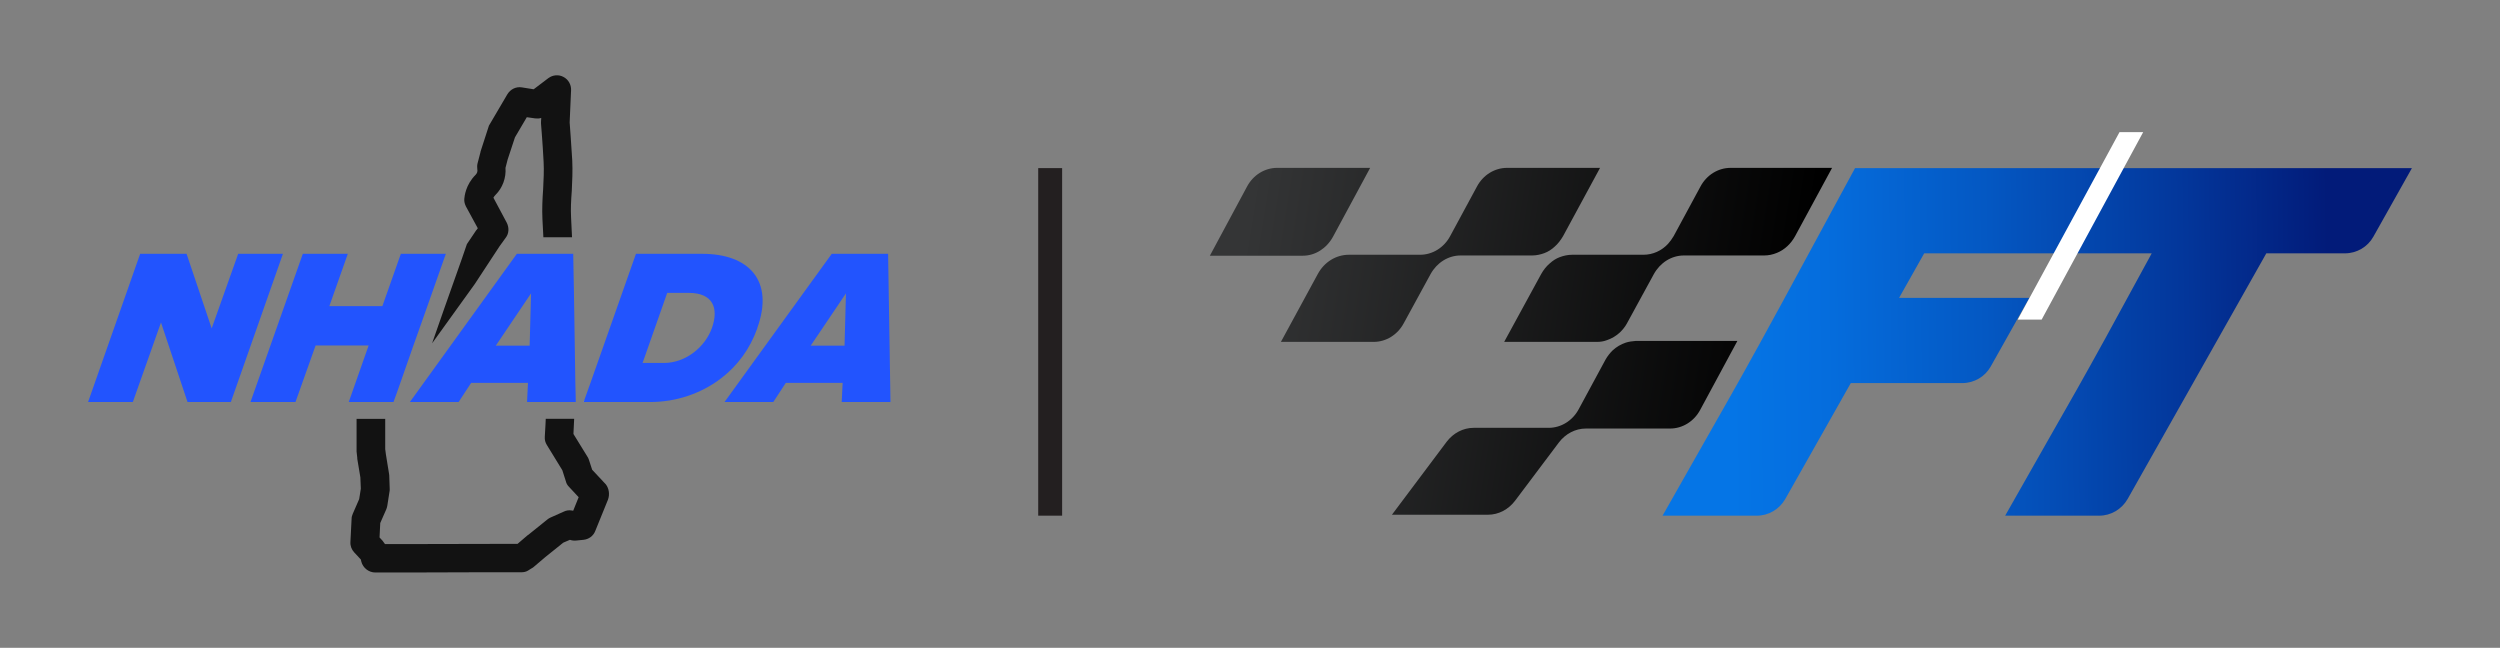
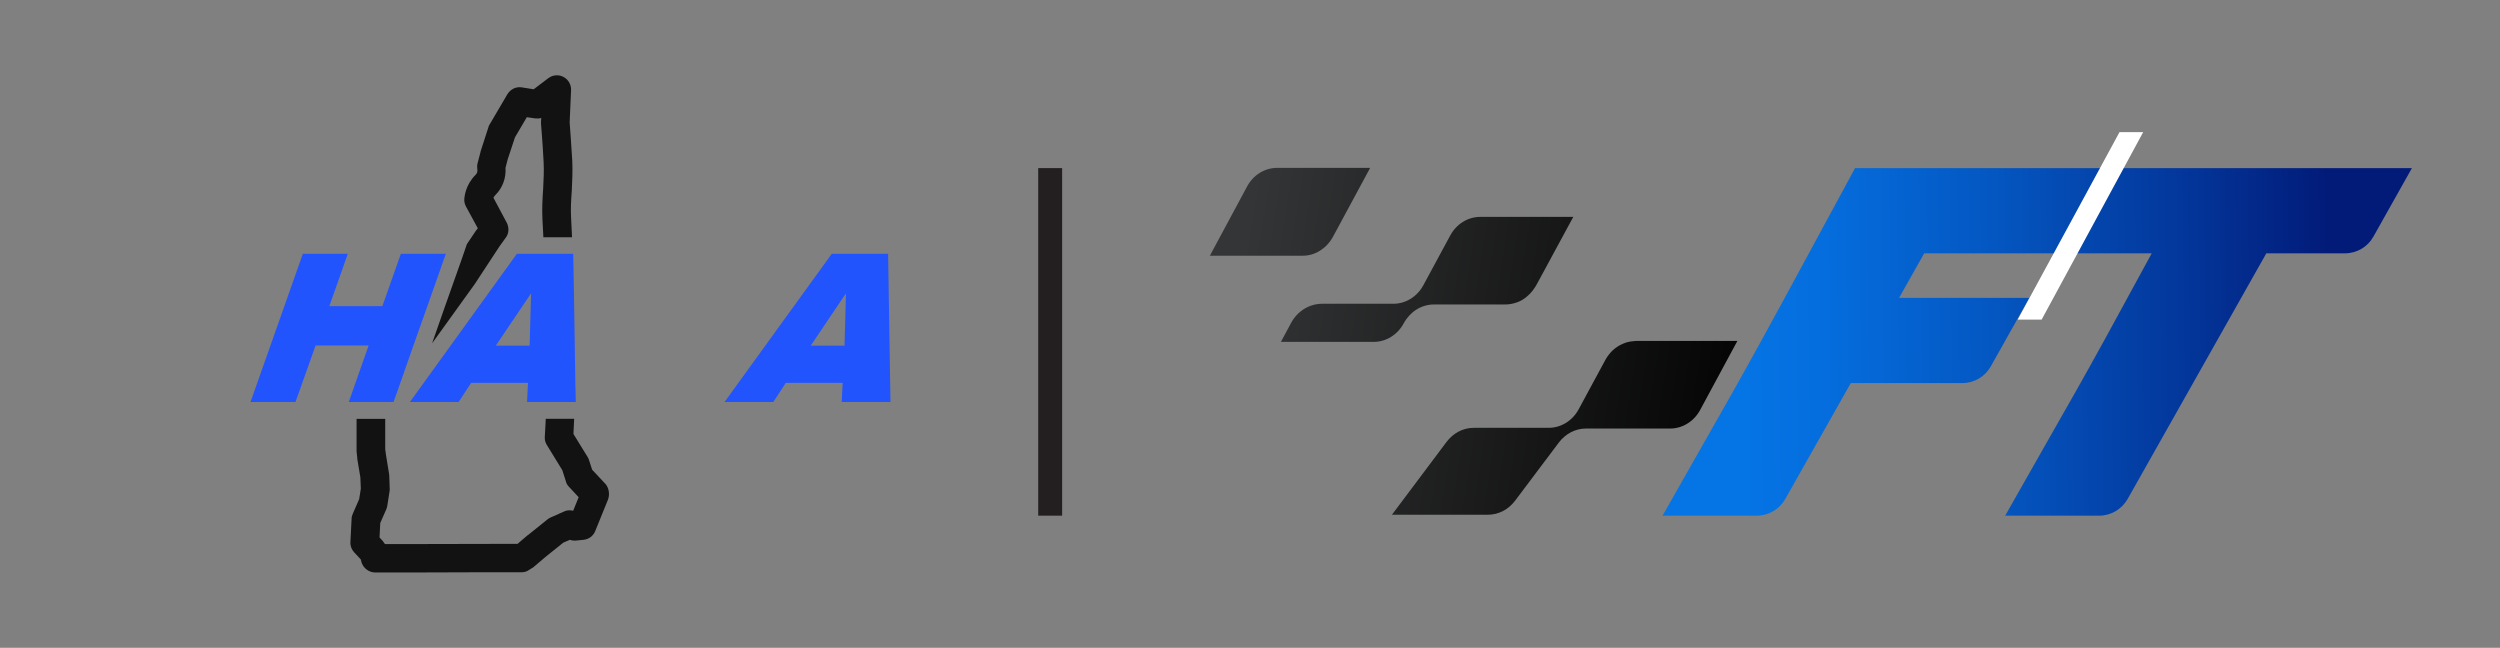
<svg xmlns="http://www.w3.org/2000/svg" version="1.1" id="Layer_1" x="0px" y="0px" viewBox="0 0 1055.9 273.6" style="enable-background:new 0 0 1055.9 273.6;" xml:space="preserve">
  <rect x="0" y="0" width="1055.9" height="273.6" fill="#808080" stroke="none" />
  <style type="text/css">
	.st0{fill:#241F20;}
	.st1{fill:url(#SVGID_1_);}
	.st2{fill:url(#SVGID_00000076581187287438689820000010388260789633931706_);}
	.st3{fill:url(#SVGID_00000140009660180348839520000016326801711944129925_);}
	.st4{fill:url(#SVGID_00000138573977586780466340000013889632116996958127_);}
	.st5{fill:#0150FF;}
	.st6{fill:#434343;}
	.st7{fill:#6D7172;}
	.st8{fill:#FFFFFF;}
	.st9{fill:#2254FE;}
	.st10{fill:#121212;}
	.st11{fill:#231F20;}
	.st12{fill:url(#SVGID_00000085226254357116030660000015033013262639326861_);}
	.st13{fill:url(#SVGID_00000096046764440527921450000007566328279877138609_);}
	.st14{fill:url(#SVGID_00000000938561910840723200000003505202560760671366_);}
	.st15{fill:url(#SVGID_00000047049808292293544370000012160215623305582242_);}
	.st16{fill:url(#SVGID_00000093153475876135756190000011715555100323262128_);}
	.st17{fill:url(#SVGID_00000027576690723035902950000002427824599326428585_);}
	.st18{fill:url(#SVGID_00000169557694848565331740000018034075748172618375_);}
	.st19{fill:url(#SVGID_00000142882323989213283560000004266410454971023258_);}
	.st20{fill:url(#SVGID_00000032633923555228256180000011082639212837572753_);}
	.st21{fill:url(#SVGID_00000011722420407131723160000008329526832147755424_);}
	.st22{fill:url(#SVGID_00000159458095405852619810000016727114898930941837_);}
	.st23{fill:url(#SVGID_00000081628812801119890710000006530139250956530867_);}
	.st24{fill:url(#SVGID_00000153682203600570465370000014487631434098574229_);}
	.st25{fill:url(#SVGID_00000112634249031555222930000015156253652759173515_);}
	.st26{fill:url(#SVGID_00000098935919146862394510000012619549165959304842_);}
	.st27{fill:url(#SVGID_00000156550249671207269060000001409321124981990539_);}
	.st28{fill:url(#SVGID_00000103233178860747188550000016049382059621501599_);}
	.st29{fill:url(#SVGID_00000152950734168650500580000013440445643129642938_);}
	.st30{fill:url(#SVGID_00000096744877119723735800000006414455586330770605_);}
	.st31{fill:url(#SVGID_00000077297968448469306210000003688554856267227825_);}
	.st32{fill:url(#SVGID_00000097470087309776615300000009867431111650456969_);}
	.st33{fill:url(#SVGID_00000005981880086900254840000011696637033243922837_);}
	.st34{fill:url(#SVGID_00000105427620592846606320000002306152349483760818_);}
	.st35{fill:url(#SVGID_00000008107912475289055400000007928062722575566989_);}
	.st36{fill:url(#SVGID_00000170962311958328594970000001411086543977905049_);}
	.st37{fill:url(#SVGID_00000021839227374098622100000001240952469935126663_);}
	.st38{fill:url(#SVGID_00000002354012364503290050000011541022343252871856_);}
	.st39{fill:url(#SVGID_00000159443174969518847060000017547696082760119182_);}
	.st40{fill:url(#SVGID_00000121967939581197226100000001999076086982088842_);}
	.st41{fill:url(#SVGID_00000176024769481923409600000010824437559859087516_);}
	.st42{fill:url(#SVGID_00000059280471372335266960000018347385421161832893_);}
	.st43{fill:url(#SVGID_00000153681761448065322420000005979349637519519660_);}
	.st44{fill:url(#SVGID_00000058557172267691229310000001375065005802774168_);}
	.st45{fill:url(#SVGID_00000076604804873797715970000007629415583151435706_);}
	.st46{fill:url(#SVGID_00000044152463759954950380000010854306008848796807_);}
	.st47{fill:url(#SVGID_00000140723011335071693630000009148142410932422821_);}
	.st48{fill:url(#SVGID_00000135681095386563264780000006765060634099313810_);}
	.st49{fill:url(#SVGID_00000052080707782275135130000015080591370891999363_);}
	.st50{fill:url(#SVGID_00000060743614851174034290000004148734580137771940_);}
	.st51{fill:url(#SVGID_00000148641332333489422600000008261182801316722836_);}
	.st52{fill:url(#SVGID_00000116942981053952550930000010160918461346585506_);}
	.st53{fill:url(#SVGID_00000025402586697701407190000006624378384041577098_);}
	.st54{fill:url(#SVGID_00000109739792175930469400000010120462987484131215_);}
	.st55{fill:url(#SVGID_00000150812174472014062920000006538837625232081327_);}
	.st56{fill:url(#SVGID_00000039093261813337863970000004602797329535097252_);}
</style>
  <g>
    <g>
      <path class="st9" d="M342.4,146l14.9-22.1l-0.6,22.1H342.4z M376.1,169.8l-1-62.6h-23.8L306,169.8h20.6l5.3-8.1h24l-0.4,8.1H376.1    z" />
      <g>
        <path class="st10" d="M241.2,91.9c0.1,2.6,0.3,5.4,0.4,8.3h-12.1c-0.1-2.7-0.3-5.2-0.4-7.7c-0.2-4.3,0-8.5,0.3-12.6     c0.2-4,0.4-7.8,0.2-11.5c-0.4-7.9-1.1-16.1-1.1-16.2c0-0.2,0-0.5,0-0.7l0.1-1.7c-0.8,0.3-1.8,0.3-2.6,0.2l-3.5-0.5l-5,8.5     l-3.1,9.4l-0.9,3.5c0.3,4.2-1.2,8.4-4.2,11.4c-0.4,0.4-0.7,0.8-0.9,1.2L214,94c1.1,2.1,1,4.6-0.4,6.4l-2.6,3.6L200.5,120l0,0     l-18,25l5.1-14.6l7.4-20.9l2.2-6.4l3.9-5.8c0-0.1,0.1-0.1,0.2-0.2l0.5-0.7l-5-9.2c-0.5-1-0.8-2.1-0.7-3.2c0.1-1,0.5-5.9,4.8-10.2     c0.6-0.6,0.9-1.5,0.7-2.3c-0.1-0.8-0.1-1.7,0.1-2.5l1.2-4.6c0-0.2,0.1-0.3,0.1-0.5l3.3-10.2c0.1-0.5,0.3-0.9,0.6-1.3l7.4-12.6     c1.3-2.1,3.6-3.3,6.1-2.9l5,0.8l6.2-4.7c1.9-1.4,4.4-1.6,6.4-0.5c2.1,1.1,3.3,3.3,3.2,5.6l-0.6,13.6c0.1,1.7,0.7,9,1.1,16.1     c0.2,4.4,0,8.7-0.2,12.8C241.2,84.5,241,88.2,241.2,91.9L241.2,91.9z" />
      </g>
-       <polygon class="st8" points="253.3,160 246.5,169.8 253.7,169.8 253.7,169.7   " />
-       <polygon class="st9" points="100.6,107.2 89.4,138.7 78.8,107.2 59.2,107.2 37.2,169.8 56.1,169.8 68,136.2 79.2,169.8     97.5,169.8 119.5,107.2   " />
      <polygon class="st9" points="188.3,107.2 180.3,129.9 174.2,147.1 167.9,165.1 166.2,169.8 147.3,169.8 155.7,145.9 133.3,145.9     124.8,169.8 105.8,169.8 127.9,107.2 146.9,107.2 139.1,129.3 161.5,129.3 169.3,107.2   " />
      <g>
-         <path class="st9" d="M300.7,138.5c-2.8,7.9-10.9,14.8-20.3,14.8h-9l10.4-29.6h9.1C301,123.7,303.7,130,300.7,138.5L300.7,138.5z      M296.6,107.2h-28L250,160v0l-3.5,9.8h28.1c11,0,21.7-3.6,30.2-10.2c6.6-5.1,11.9-12.1,15-20.8c0-0.1,0.1-0.2,0.1-0.4     C327,118.5,316.3,107.2,296.6,107.2L296.6,107.2z" />
-       </g>
+         </g>
      <path class="st9" d="M223.7,146h-14.3l14.9-22.1L223.7,146z M243,161.6L243,161.6l-0.6-38.9v-0.1l-0.2-10.1l0-0.2l-0.1-5.1h-23.8    l-44.1,61.1v0l-1.1,1.5h20.6l5.3-8.1h24l-0.4,8.1h20.6L243,161.6z" />
      <g>
        <path class="st10" d="M256.8,211l-5.4,13.3c-0.8,2.1-2.8,3.5-5,3.7l-3,0.3c-0.9,0.1-1.8,0-2.7-0.3l-2.8,1.2l-7.6,6.1l-4.7,4     c-0.3,0.3-0.6,0.5-1,0.7L223,241c-0.8,0.5-1.8,0.7-2.7,0.7l-0.2,0c-5.6,0-31.8,0-48.3,0.1l-13.3,0c-2.7,0-5.2-1.9-5.9-4.6     l-0.2-0.9l-0.2-0.2l-2.6-2.8c-1.1-1.2-1.7-2.7-1.6-4.4l0.5-9.8c0-0.7,0.2-1.4,0.5-2.1l2.7-6.2l0.7-4.4l-0.2-4.8l-1.3-7.8     c0-0.1,0-0.2,0-0.4l-0.3-2.7c0-0.2,0-0.4,0-0.6l0-11v-2.2h12.1v2.2l0,10.6l0.3,2.3l1.3,8c0,0.3,0.1,0.5,0.1,0.8l0.2,5.8     c0,0.4,0,0.7-0.1,1.1l-0.9,5.8c-0.1,0.5-0.2,1-0.4,1.5l-2.6,5.9l-0.3,6.1l1.1,1.2c0.1,0.1,0.3,0.3,0.4,0.5l0.8,1.1h9.3     c15.2,0,38.8-0.1,46.7-0.1l4.2-3.6c0,0,0.1-0.1,0.2-0.1l8.2-6.6c0.4-0.3,0.8-0.6,1.3-0.8l5.6-2.5c1-0.5,2.2-0.7,3.3-0.5l0.6,0.1     c0.1,0,0.1,0,0.1,0l2.3-5.7l-4.1-4.4c-0.6-0.6-1.1-1.4-1.3-2.3l-1.5-4.7c-1.4-2.3-5.1-8.3-6.5-10.6c-0.7-1.1-1-2.3-0.9-3.5     l0.3-5.3l0.1-2.3h12l-0.3,6.4c1.7,2.8,5.1,8.2,6.1,9.9c0.2,0.4,0.4,0.8,0.5,1.2l1.3,4l5.8,6.2C257.2,206.3,257.6,208.8,256.8,211     L256.8,211z" />
      </g>
    </g>
    <rect x="438.5" y="71" class="st11" width="10.1" height="146.8" />
    <g>
      <linearGradient id="SVGID_1_" gradientUnits="userSpaceOnUse" x1="731.101" y1="145.689" x2="983.698" y2="142.608">
        <stop offset="2.632944e-04" style="stop-color:#0575E6" />
        <stop offset="0.16" style="stop-color:#056DDD" />
        <stop offset="0.426" style="stop-color:#0458C3" />
        <stop offset="0.763" style="stop-color:#03369A" />
        <stop offset="1" style="stop-color:#021B79" />
      </linearGradient>
      <path class="st1" d="M964.1,71L964.1,71l-86.8,0c-0.1,0-0.2,0-0.4,0h-93.4c-55.2,102.1-44.3,81.3-81.3,146.8H742c5,0,9.5-2.7,12-7    l27.7-49h47.1c5,0,9.6-2.7,12-7l16.3-29h-55l10.6-18.8h51.9c0.1,0,0.2,0,0.4,0h43.8c-33.6,61.9-30,54.4-61.9,110.8h39.7    c5,0,9.5-2.7,12-7L957.2,107h33.2c5,0,9.6-2.7,12-7l16.3-29H964.1z" />
      <g>
        <linearGradient id="SVGID_00000060752323030815976720000008167964151827829167_" gradientUnits="userSpaceOnUse" x1="527.852" y1="86.733" x2="760.524" y2="123.961">
          <stop offset="0" style="stop-color:#343536" />
          <stop offset="1" style="stop-color:#000000" />
        </linearGradient>
        <path style="fill:url(#SVGID_00000060752323030815976720000008167964151827829167_);" d="M563,100l15.7-29.1h-39.3     c-5.2,0-10.1,3-12.7,7.9L511,108h39.3C555.5,108,560.3,104.9,563,100z" />
        <linearGradient id="SVGID_00000042728568695599914380000018405782317143532723_" gradientUnits="userSpaceOnUse" x1="516.496" y1="157.708" x2="749.169" y2="194.935">
          <stop offset="0" style="stop-color:#343536" />
          <stop offset="1" style="stop-color:#000000" />
        </linearGradient>
        <path style="fill:url(#SVGID_00000042728568695599914380000018405782317143532723_);" d="M686.7,144.7c-2.1,0.7-4,1.8-5.7,3.4     c-1.1,1.1-2.1,2.4-2.9,3.8l-11.3,20.9c-2.6,4.9-7.5,7.9-12.7,7.9h-31.7c-4.4,0-8.6,2.2-11.4,5.9l-23.1,30.8h40.6     c4.4,0,8.6-2.2,11.4-5.9l18.5-24.6c2.8-3.7,7-5.9,11.4-5.9h35.6c5.2,0,10.1-3,12.7-7.9l15.7-29.1h-43     C689.4,144.1,688,144.3,686.7,144.7z" />
        <linearGradient id="SVGID_00000145030487565992816820000002687544546555456665_" gradientUnits="userSpaceOnUse" x1="529.001" y1="79.547" x2="761.675" y2="116.775">
          <stop offset="0" style="stop-color:#343536" />
          <stop offset="1" style="stop-color:#000000" />
        </linearGradient>
-         <path style="fill:url(#SVGID_00000145030487565992816820000002687544546555456665_);" d="M730.9,70.9c-5.2,0-10.1,3-12.7,7.9     l-11.3,20.9c-0.7,1.2-1.5,2.3-2.4,3.3c-2.7,2.9-6.4,4.6-10.4,4.6h-30.1c-1.8,0-3.6,0.4-5.2,1c-1.6,0.6-3,1.5-4.3,2.7     c-1.4,1.2-2.6,2.7-3.6,4.5l-15.6,28.6h39.2c1.4,0,2.8-0.2,4.1-0.7c2.1-0.7,4-1.8,5.7-3.4c1.1-1.1,2.1-2.3,2.9-3.8l11.3-20.7     c2.7-4.9,7.5-7.9,12.7-7.9h33.9c1.9,0,3.7-0.4,5.4-1.1c3.2-1.3,5.9-3.8,7.7-7.1l15.6-28.8H730.9z" />
        <linearGradient id="SVGID_00000178177925907116411100000016571703345492697011_" gradientUnits="userSpaceOnUse" x1="526.6" y1="94.558" x2="759.273" y2="131.786">
          <stop offset="0" style="stop-color:#343536" />
          <stop offset="1" style="stop-color:#000000" />
        </linearGradient>
-         <path style="fill:url(#SVGID_00000178177925907116411100000016571703345492697011_);" d="M592.9,136.5l11.3-20.7     c2.7-4.9,7.5-7.9,12.7-7.9h30.2c1.8,0,3.6-0.4,5.2-1c1.6-0.6,3-1.5,4.3-2.7c1.4-1.2,2.6-2.8,3.6-4.5l15.6-28.8h-39.3     c-5.2,0-10.1,3-12.7,7.9l-11.3,20.9c-2.6,4.9-7.5,7.9-12.7,7.9h-30.1c-5.4,0-10.4,3.1-13.1,8.1L541,144.4h39.2     C585.4,144.4,590.3,141.4,592.9,136.5z" />
+         <path style="fill:url(#SVGID_00000178177925907116411100000016571703345492697011_);" d="M592.9,136.5c2.7-4.9,7.5-7.9,12.7-7.9h30.2c1.8,0,3.6-0.4,5.2-1c1.6-0.6,3-1.5,4.3-2.7c1.4-1.2,2.6-2.8,3.6-4.5l15.6-28.8h-39.3     c-5.2,0-10.1,3-12.7,7.9l-11.3,20.9c-2.6,4.9-7.5,7.9-12.7,7.9h-30.1c-5.4,0-10.4,3.1-13.1,8.1L541,144.4h39.2     C585.4,144.4,590.3,141.4,592.9,136.5z" />
      </g>
      <polygon class="st8" points="862.3,135 905.2,55.8 895.2,55.8 852.2,135   " />
    </g>
  </g>
</svg>